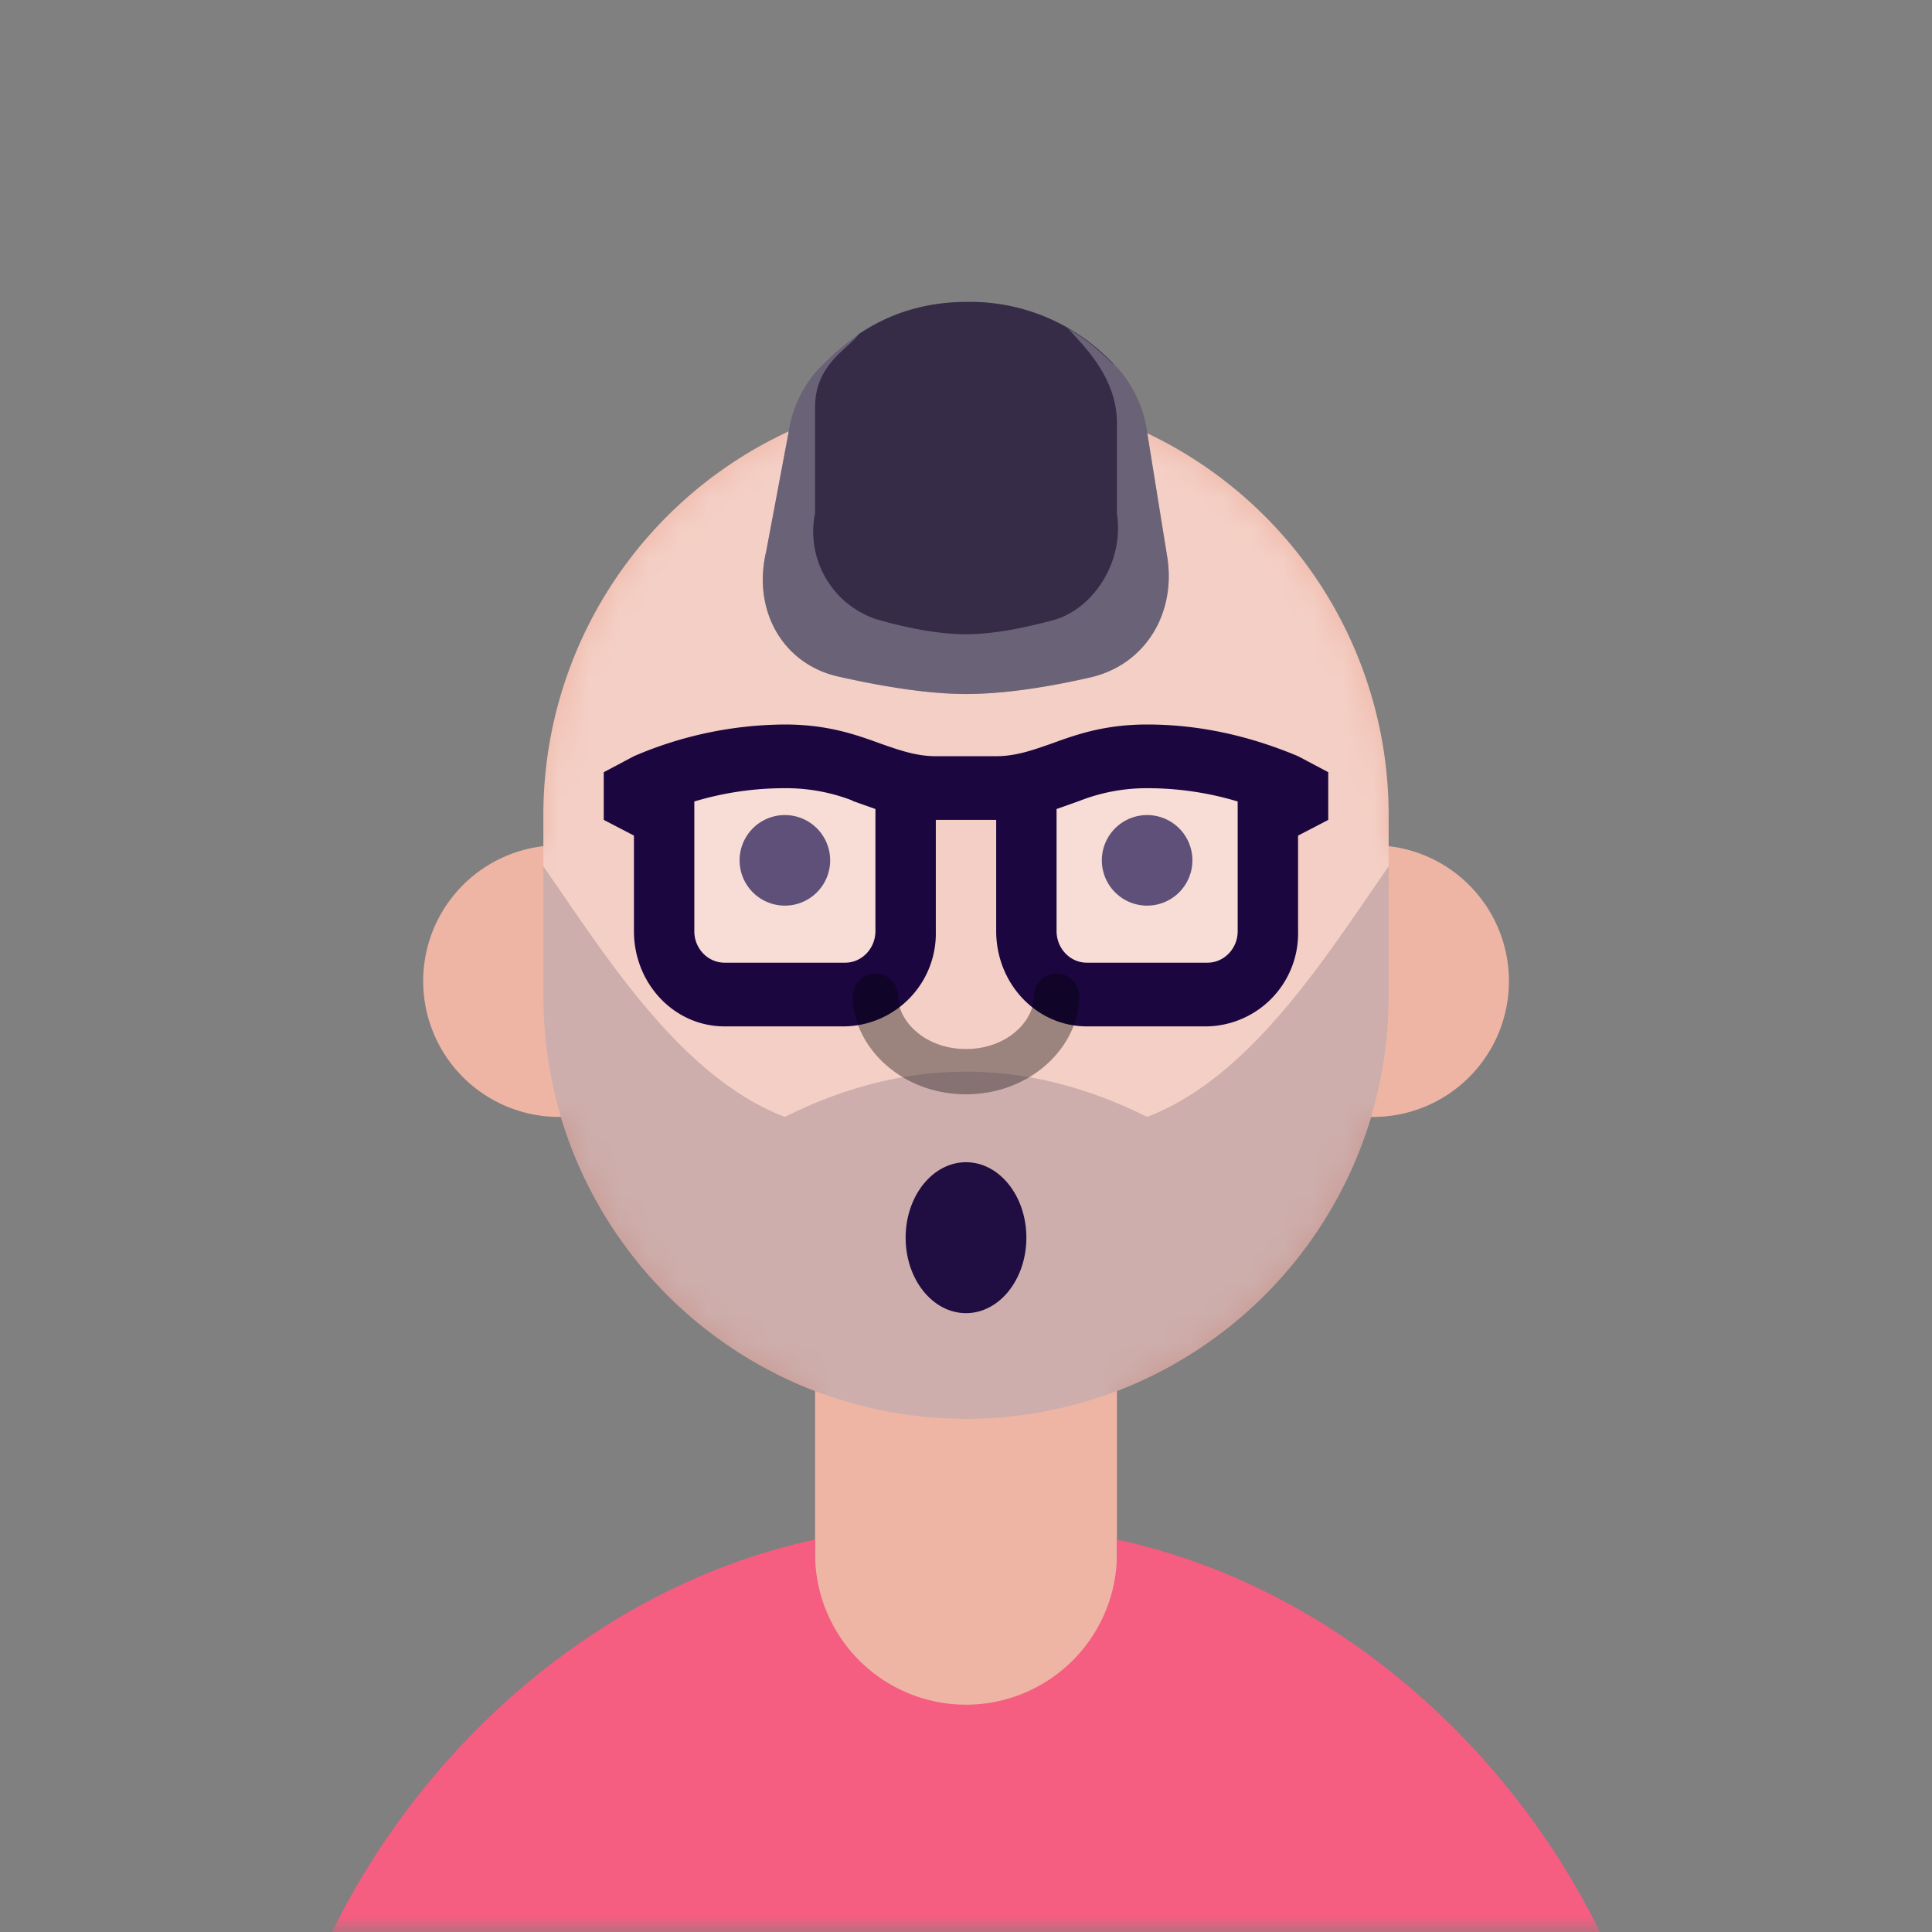
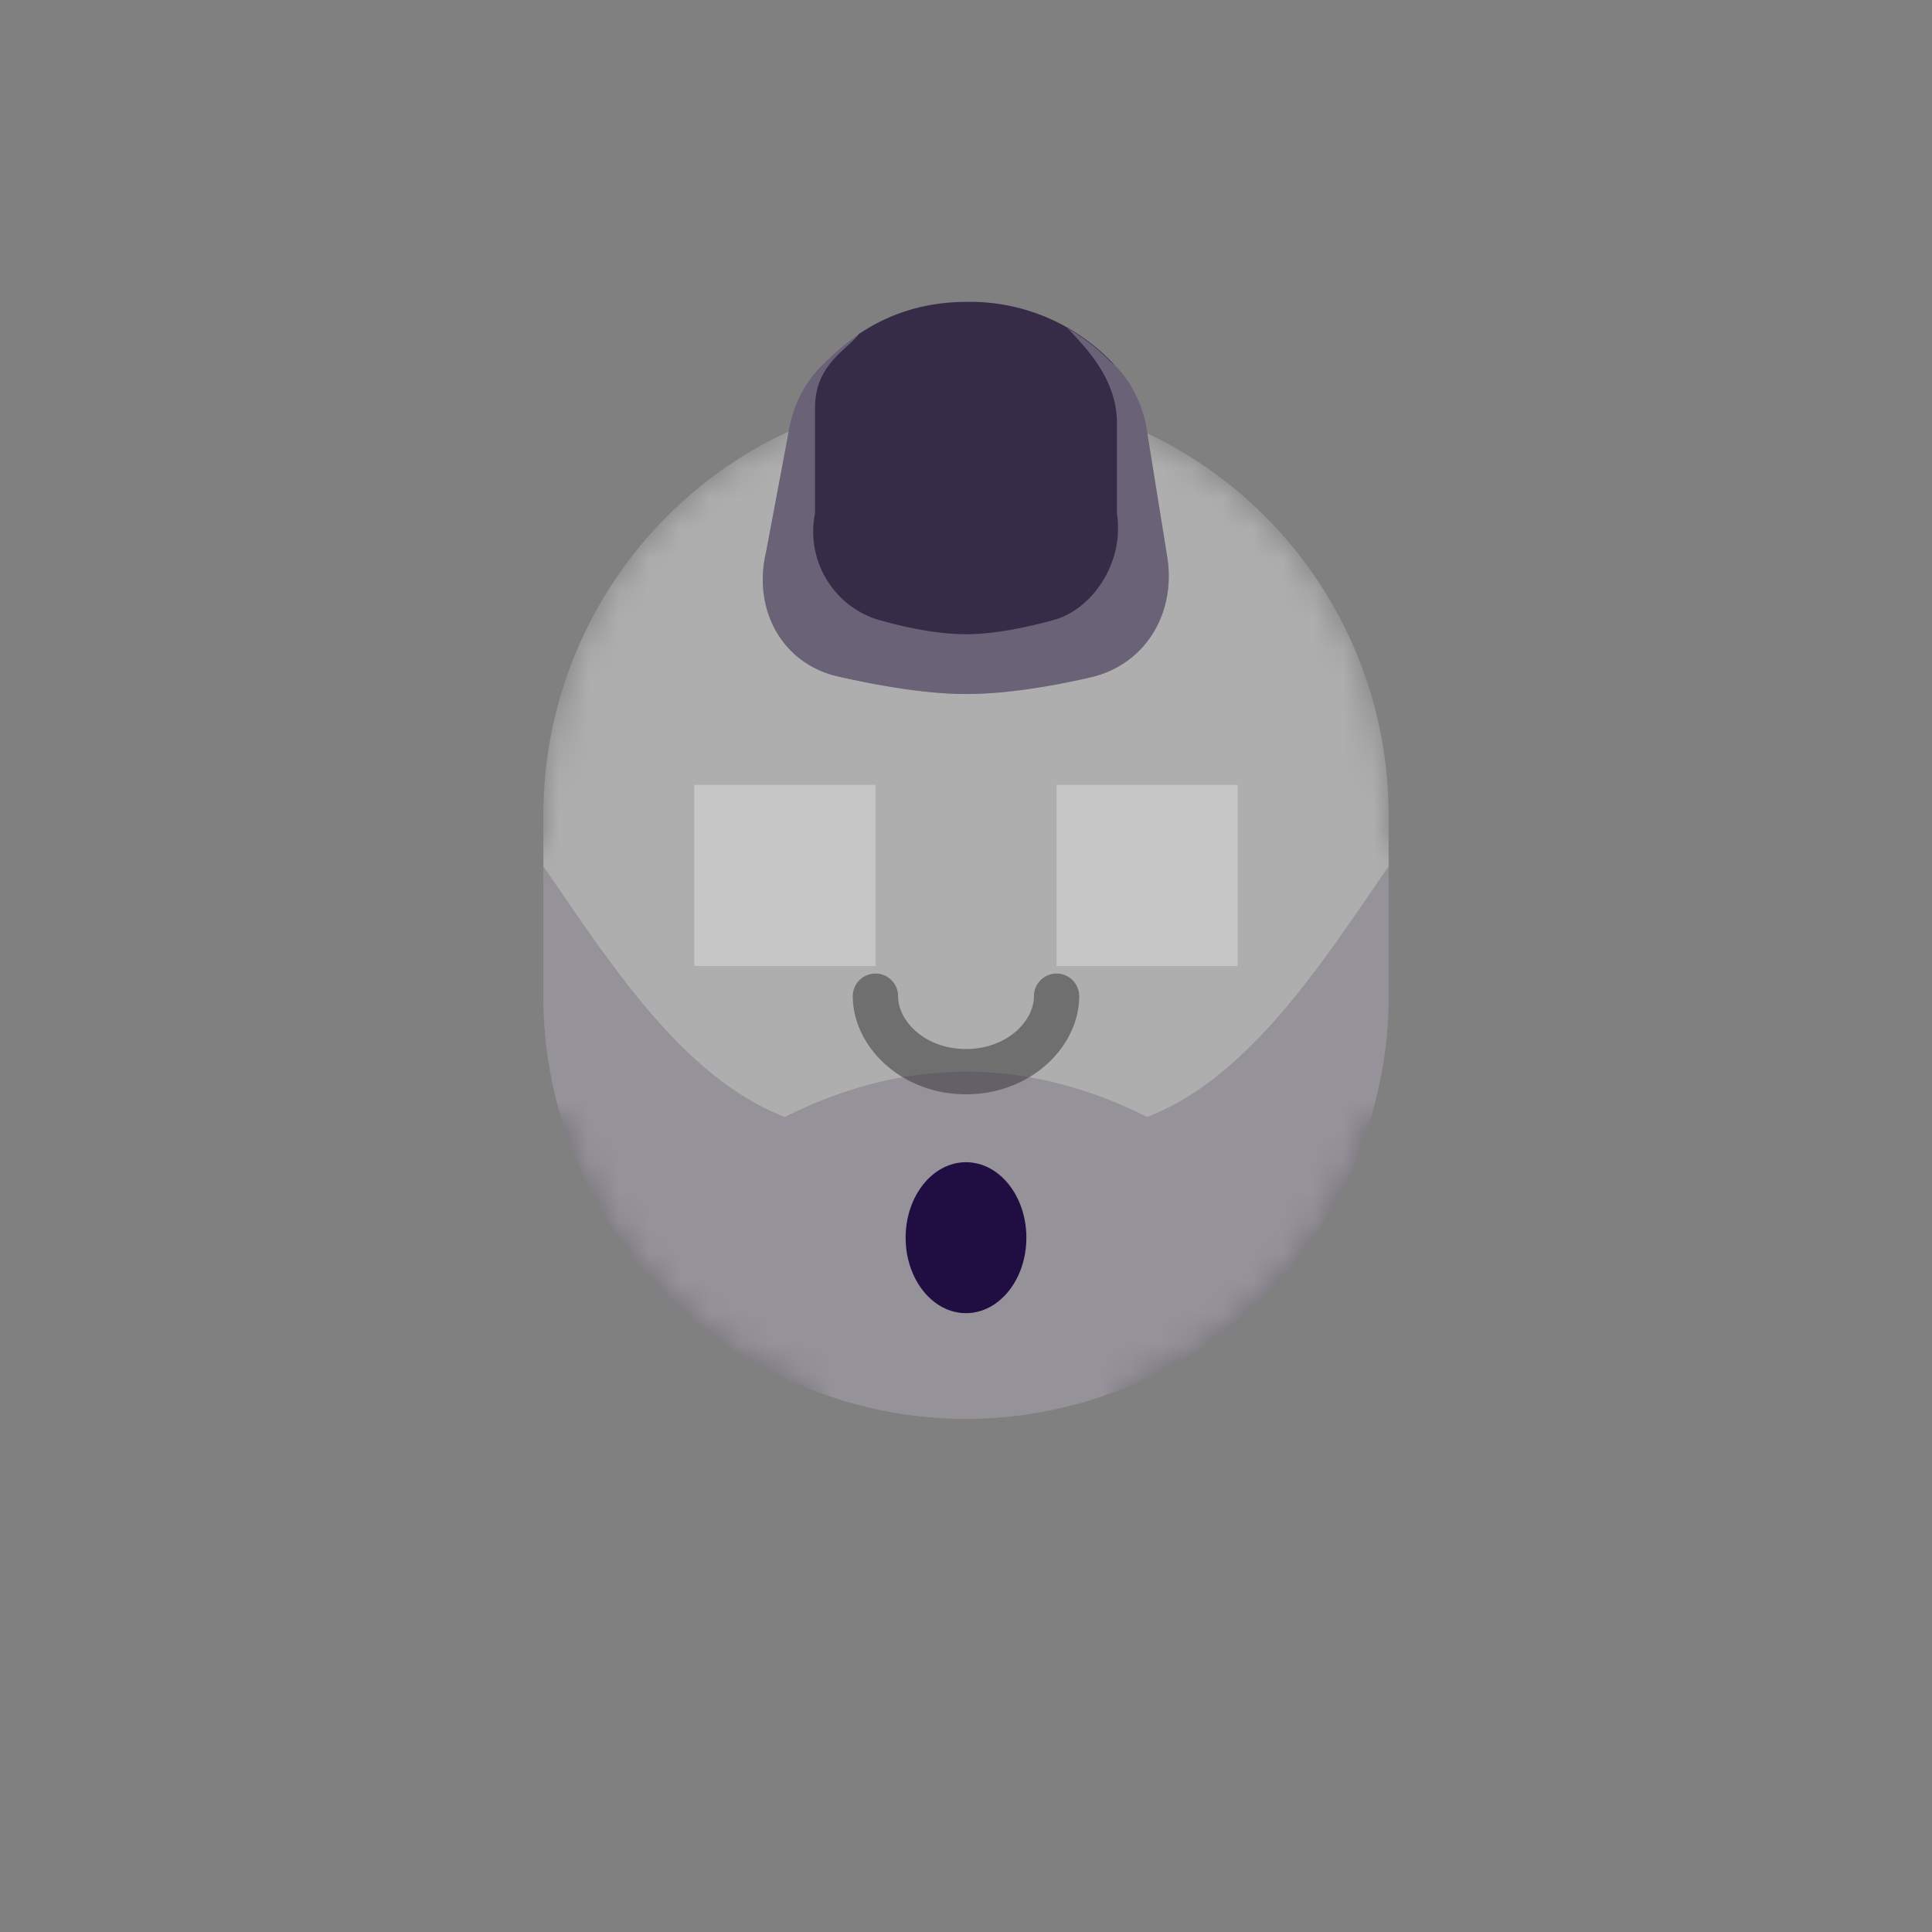
<svg xmlns="http://www.w3.org/2000/svg" viewBox="0 0 64 64" fill="none" shape-rendering="auto">
  <rect x="0" y="0" width="64" height="64" fill="#808080" stroke="none" />
  <mask id="viewboxMask">
    <rect width="64" height="64" rx="0" ry="0" x="0" y="0" fill="#fff" />
  </mask>
  <g mask="url(#viewboxMask)">
-     <path d="M37 46.08V52a5 5 0 0 1-10 0v-5.92A14.04 14.04 0 0 1 18.58 37h-.08a4.5 4.5 0 0 1-.5-8.97V27a14 14 0 1 1 28 0v1.03a4.5 4.5 0 0 1-.58 8.97A14.04 14.04 0 0 1 37 46.08Z" fill="#eeb4a4" />
    <mask id="personas-a" style="mask-type:luminance" maskUnits="userSpaceOnUse" x="14" y="13" width="36" height="44">
      <path d="M37 46.08V52a5 5 0 0 1-10 0v-5.92A14.04 14.04 0 0 1 18.58 37h-.08a4.5 4.5 0 0 1-.5-8.97V27a14 14 0 1 1 28 0v1.03a4.5 4.5 0 0 1-.58 8.97A14.04 14.04 0 0 1 37 46.08Z" fill="#fff" />
    </mask>
    <g mask="url(#personas-a)">
      <path d="M32 13a14 14 0 0 1 14 14v6a14 14 0 1 1-28 0v-6a14 14 0 0 1 14-14Z" fill="#fff" style="mix-blend-mode:overlay" opacity=".36" />
    </g>
    <g transform="translate(20 24)">
-       <path d="M6 6a1.5 1.5 0 1 0 0-3 1.5 1.5 0 0 0 0 3ZM18 6a1.5 1.5 0 1 0 0-3 1.5 1.5 0 0 0 0 3Z" fill="#1B0640" />
      <path d="M9 2H3v6h6V2ZM21 2h-6v6h6V2Z" opacity=".3" fill="#fff" />
-       <path fill-rule="evenodd" clip-rule="evenodd" d="M11 1.05h2c.65 0 1.21-.2 1.84-.42C15.66.33 16.6 0 18 0c1.67 0 3.33.35 5 1.05l1 .53v1.58l-1 .52v3.16A3.08 3.08 0 0 1 20 10h-4c-1.66 0-3-1.41-3-3.16V3.16h-2v3.68A3.08 3.08 0 0 1 8 10H4c-1.66 0-3-1.41-3-3.16V3.68l-1-.52V1.58l1-.53A12.8 12.8 0 0 1 6 0c1.4 0 2.34.33 3.16.63.63.22 1.19.42 1.84.42ZM8.24 2.52A6.1 6.1 0 0 0 6 2.11c-1 0-2 .14-3 .44v4.3c0 .57.45 1.04 1 1.04h4c.55 0 1-.47 1-1.05V2.8l-.76-.27ZM15 2.8l.76-.27A6.1 6.1 0 0 1 18 2.11c1 0 2 .14 3 .44v4.3c0 .57-.45 1.04-1 1.04h-4c-.55 0-1-.47-1-1.05V2.8Z" fill="#1B0640" />
    </g>
    <g transform="translate(2 2)">
      <path d="M30.03 8a6.51 6.51 0 0 1 4.85 2.05c.56.54.96 1.32 1.1 2.14l.67 4.16c.35 1.94-.7 3.67-2.53 4.09-1.62.37-3 .55-4.12.55-1.13 0-2.55-.2-4.24-.58-1.84-.42-2.84-2.2-2.38-4.14l.79-4.2c.16-.74.53-1.43 1.03-1.93C25.83 9.5 27.3 8 30.03 8Z" fill="#362c47" />
      <path d="M34.88 10.05c.56.54.96 1.32 1.1 2.14l.67 4.16c.35 1.94-.7 3.67-2.53 4.09-1.62.37-3 .55-4.12.55-1.13 0-2.55-.2-4.24-.58-1.84-.42-2.84-2.2-2.38-4.14l.79-4.2c.16-.74.53-1.43 1.03-1.93.26-.27.67-.69 1.25-1.08-.31.48-1.45.98-1.45 2.43V15a3.06 3.06 0 0 0 2.02 3.51c1.18.34 2.18.5 2.98.5.79 0 1.76-.16 2.9-.47 1.28-.35 2.35-1.89 2.1-3.53v-3c0-1.5-1.1-2.54-1.5-3l-.14-.14c.73.42 1.22.9 1.52 1.2Z" fill="#fff" style="mix-blend-mode:overlay" opacity=".26" />
    </g>
    <g transform="translate(11 44)">
-       <path d="M16 7v.47a5 5 0 1 0 10 0V7c7.06 1.52 12.93 6.74 16 13H0C3.07 13.74 8.94 8.52 16 7Z" fill="#f55d81" />
-     </g>
+       </g>
    <g transform="translate(23 36)">
      <ellipse cx="9" cy="5" rx="2" ry="2.5" fill="#1B0640" />
    </g>
    <g transform="translate(24 28)">
      <path d="M4.25 5a.75.75 0 0 1 1.5 0c0 .84.91 1.75 2.25 1.75 1.34 0 2.25-.91 2.25-1.75a.75.75 0 0 1 1.5 0c0 1.66-1.59 3.25-3.75 3.25S4.25 6.66 4.25 5Z" fill="#000" style="mix-blend-mode:overlay" opacity=".36" />
    </g>
    <g transform="translate(14 26)">
      <path opacity=".2" d="M32 3v4A14 14 0 1 1 4 7V2.7c2.05 2.94 4.53 6.97 8 8.3 2-1 4-1.5 6-1.5s4 .5 6 1.5c3.47-1.33 5.95-5.36 8-8.3V3Z" fill="#362c47" />
    </g>
  </g>
</svg>